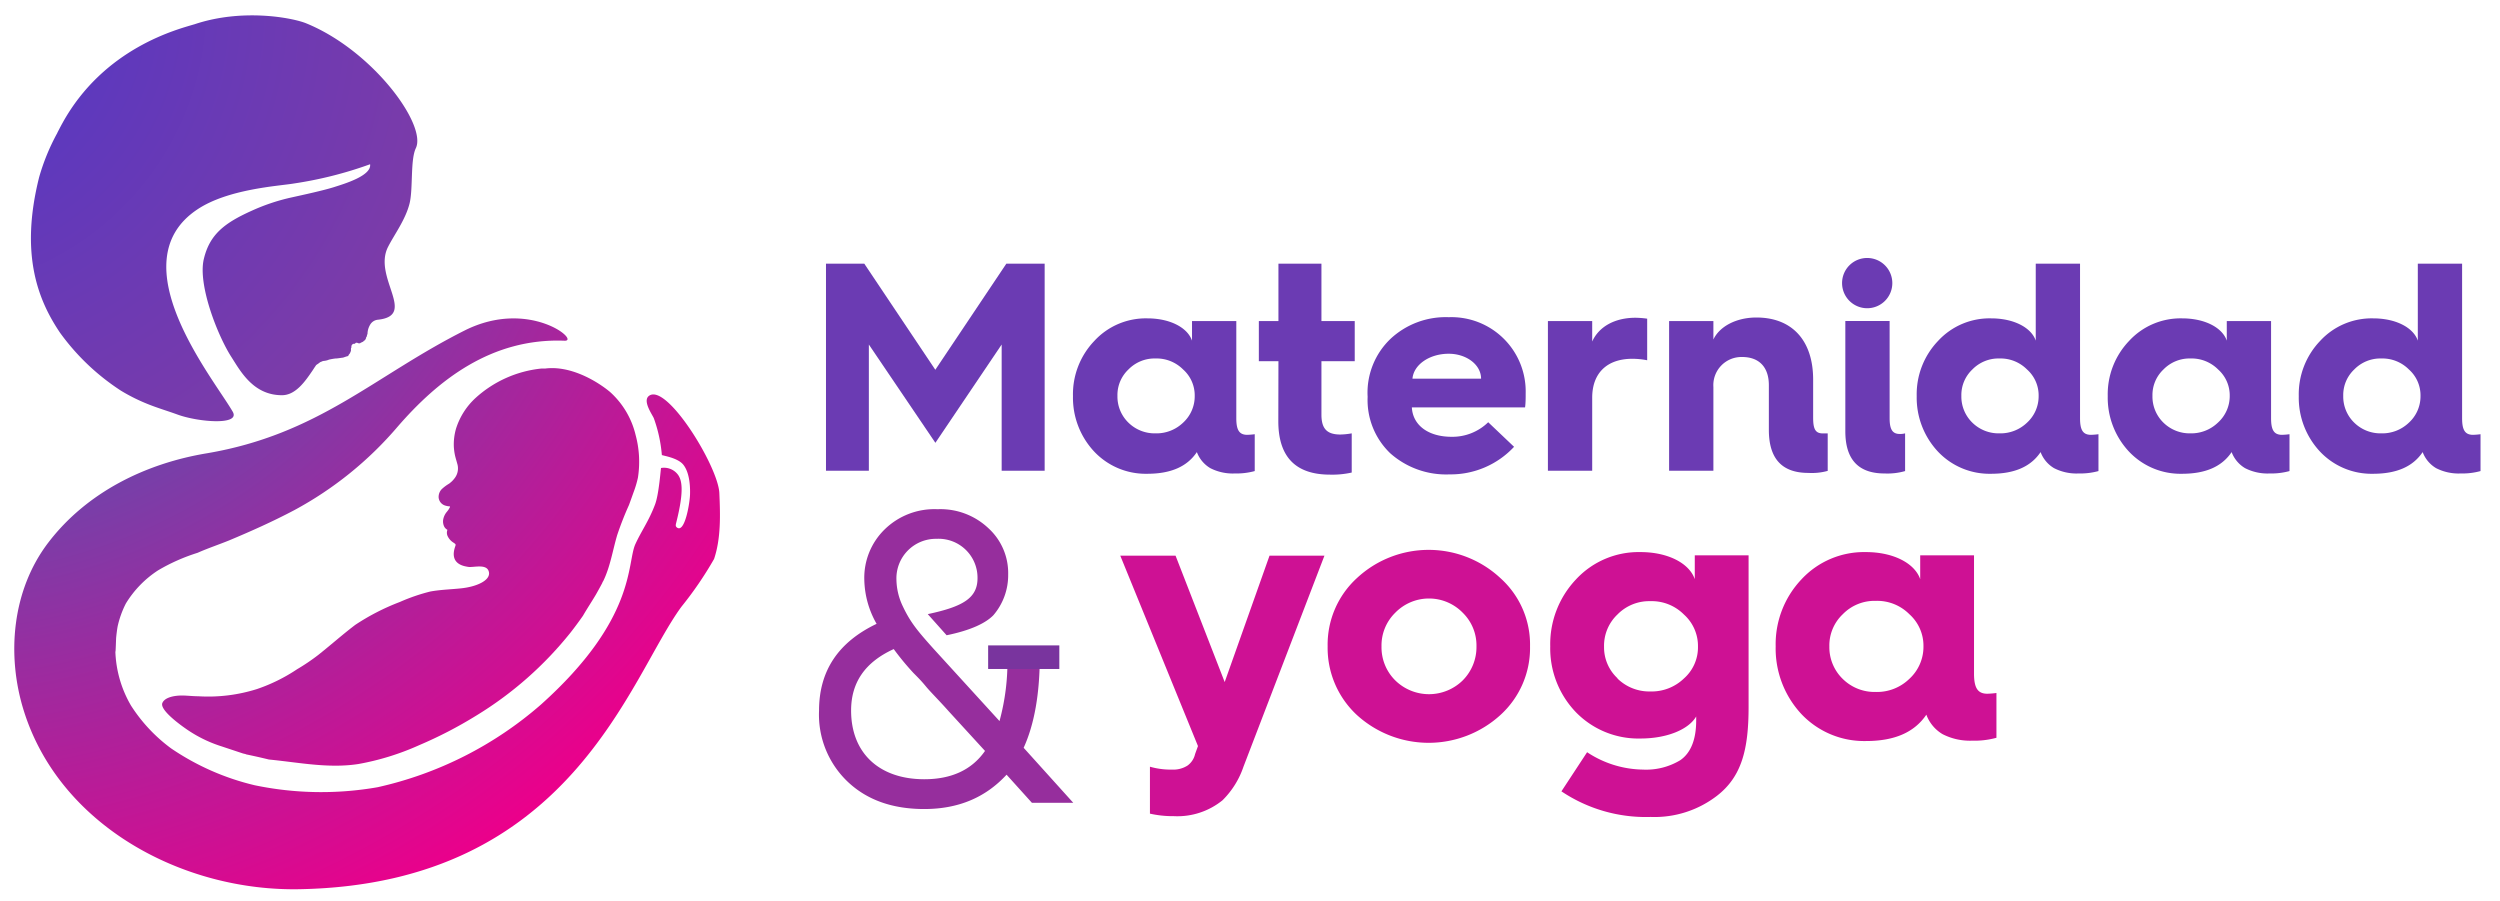
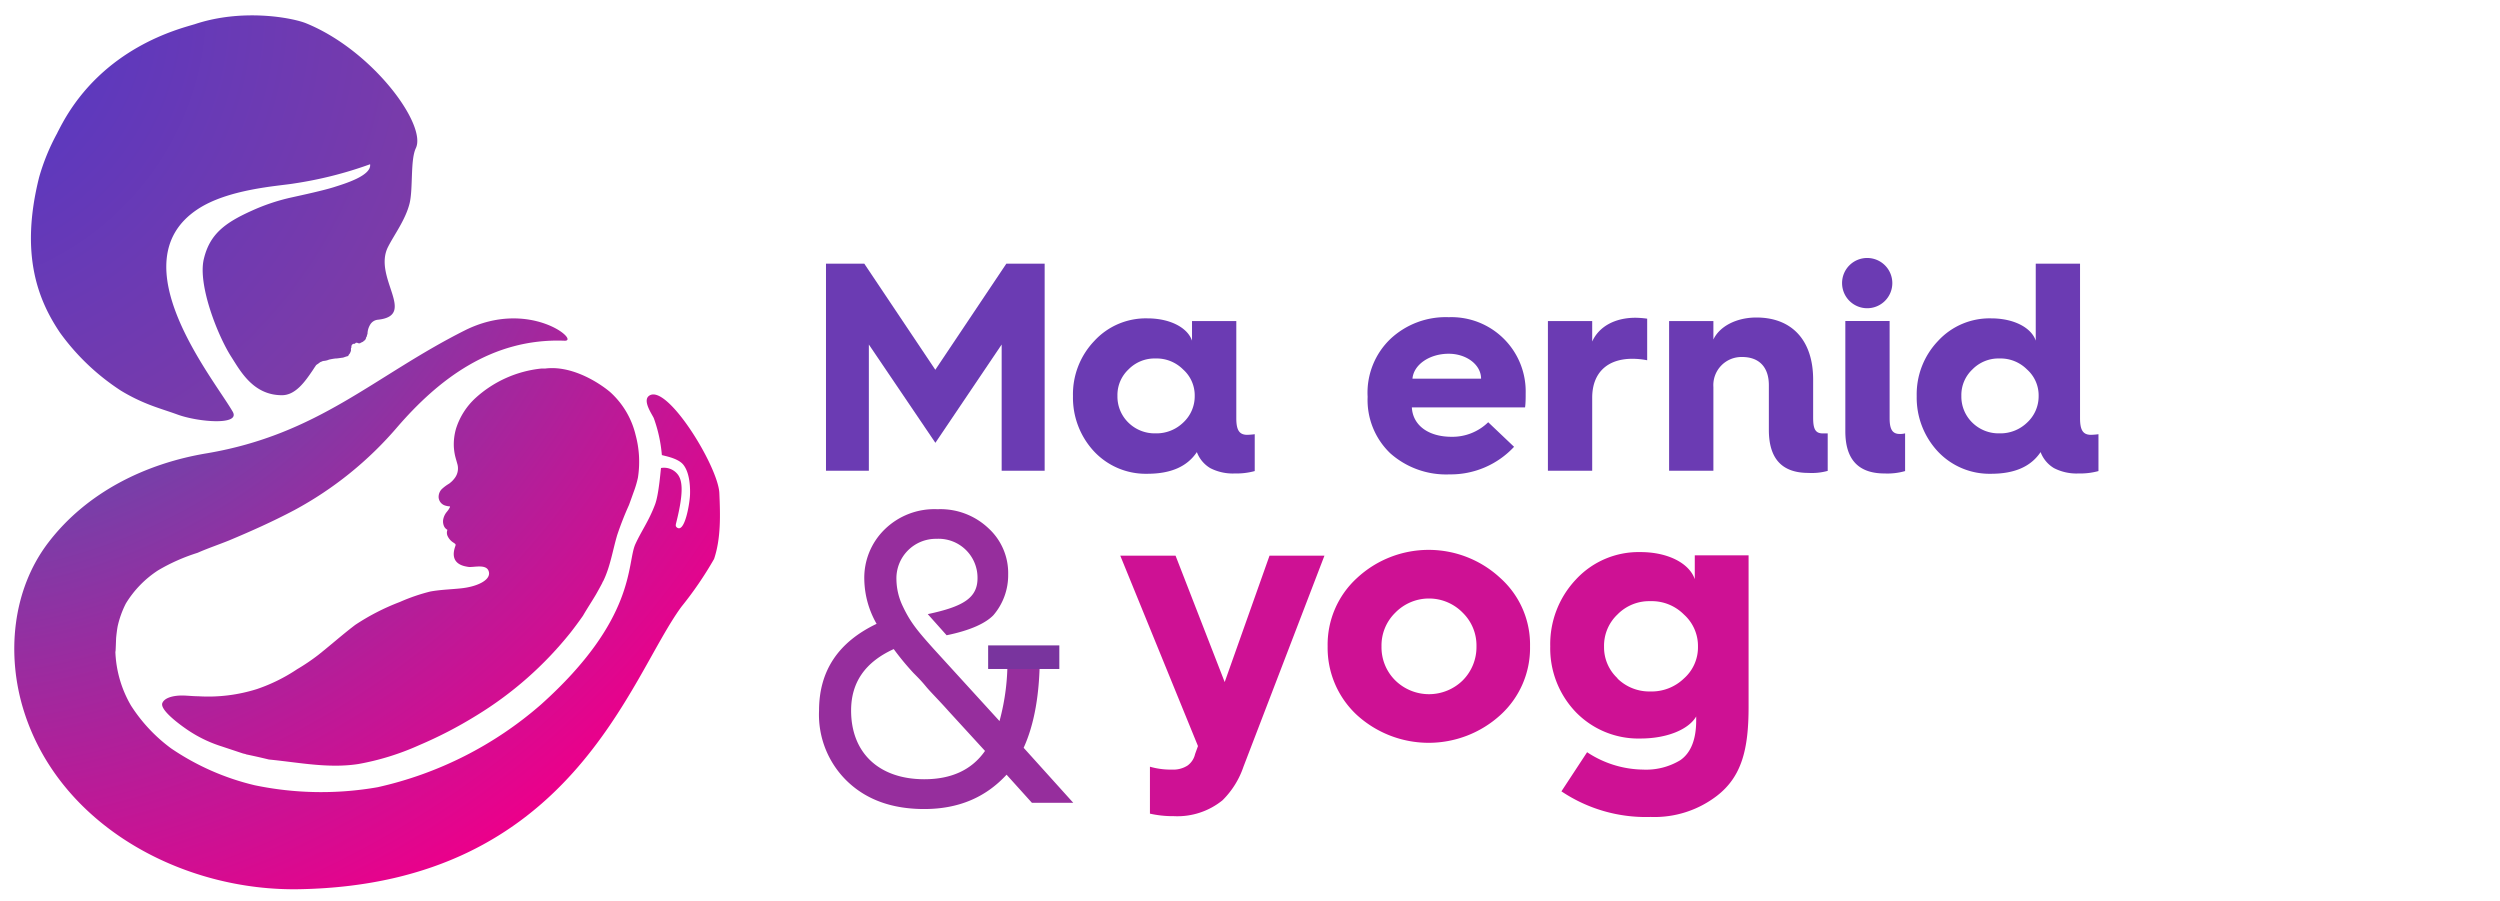
<svg xmlns="http://www.w3.org/2000/svg" xmlns:xlink="http://www.w3.org/1999/xlink" id="Layer_1" data-name="Layer 1" viewBox="0 0 407 146.73">
  <defs>
    <style>.cls-1{fill:#6b3bb3;}.cls-2{fill:#ce1194;}.cls-3{fill:#962e9d;}.cls-4{fill:#79349e;}.cls-5{fill:url(#Degradado_sin_nombre);}.cls-6{fill:url(#Degradado_sin_nombre_2);}.cls-7{fill:url(#Degradado_sin_nombre_3);}</style>
    <radialGradient id="Degradado_sin_nombre" cx="-64.11" cy="-31.61" r="104.28" gradientTransform="translate(86.96 52.34) scale(1.56 1.56)" gradientUnits="userSpaceOnUse">
      <stop offset="0" stop-color="#0080c7" />
      <stop offset="1" stop-color="#eb008b" />
    </radialGradient>
    <radialGradient id="Degradado_sin_nombre_2" cx="-63.96" cy="-32.97" r="58.32" gradientTransform="translate(86.96 52.34) scale(1.56 1.56)" gradientUnits="userSpaceOnUse">
      <stop offset="0.02" stop-color="#4f38c7" />
      <stop offset="1" stop-color="#7e3ba7" />
    </radialGradient>
    <radialGradient id="Degradado_sin_nombre_3" cx="-64.01" cy="-31.78" r="104.16" xlink:href="#Degradado_sin_nombre" />
  </defs>
  <path class="cls-1" d="M134.47,76.64V42.93h6.24L152.27,60.2l11.56-17.27h6.24V76.64h-7V56.09l-10.79,16-10.83-16V76.64Z" />
  <path class="cls-1" d="M178.15,55.51a11.39,11.39,0,0,1,8.65-3.68c3.68,0,6.53,1.5,7.26,3.63V52.27h7.21V68.08c0,1.94.48,2.71,1.79,2.71a11.77,11.77,0,0,0,1.21-.1v6a11.22,11.22,0,0,1-3.24.39,8,8,0,0,1-4-.87,5.13,5.13,0,0,1-2.18-2.61c-1.59,2.37-4.25,3.53-8.08,3.53a11.52,11.52,0,0,1-8.65-3.63,12.84,12.84,0,0,1-3.44-9A12.56,12.56,0,0,1,178.15,55.51Zm14.46,13.3a5.82,5.82,0,0,0,1.89-4.36,5.64,5.64,0,0,0-1.89-4.3,6.09,6.09,0,0,0-4.5-1.79,5.94,5.94,0,0,0-4.4,1.79,5.72,5.72,0,0,0-1.79,4.3,5.92,5.92,0,0,0,1.79,4.36,6.1,6.1,0,0,0,4.4,1.74A6.25,6.25,0,0,0,192.61,68.81Z" />
-   <path class="cls-1" d="M208.13,58.8h-3.19V52.27h3.19V42.93h7v9.34h5.42V58.8h-5.42v8.7c0,2.32.92,3.24,3.09,3.24a11.63,11.63,0,0,0,1.84-.19v6.38a14.4,14.4,0,0,1-3.53.34q-8.42,0-8.42-8.7Z" />
  <path class="cls-1" d="M222.64,64.41a12.11,12.11,0,0,1,3.73-9.24,13.15,13.15,0,0,1,9.48-3.53A12.09,12.09,0,0,1,248.38,64c0,.82,0,1.6-.1,2.32H229.85c.15,2.9,2.66,4.79,6.48,4.79a8.34,8.34,0,0,0,5.95-2.37l4.21,4A14.1,14.1,0,0,1,236,77.23a13.69,13.69,0,0,1-9.67-3.44,12,12,0,0,1-3.68-9.19Zm18.48-2.76c0-2.27-2.37-4.06-5.27-4.06-3.15,0-5.71,1.79-5.9,4.06Z" />
  <path class="cls-1" d="M252,76.64V52.27h7.21V55.6c1.11-2.46,3.72-3.87,7.06-3.87a15.27,15.27,0,0,1,1.89.15v6.77a12.88,12.88,0,0,0-2.42-.24c-4.11,0-6.53,2.32-6.53,6.34V76.64Z" />
  <path class="cls-1" d="M271.73,76.64V52.27h7.21v3c1-2.13,3.73-3.58,7-3.58,5.85,0,9.24,3.78,9.24,10.11V68c0,1.88.38,2.56,1.59,2.56h.48l.3,0v6.1a9.66,9.66,0,0,1-3.15.33c-4.3,0-6.43-2.32-6.43-7V62.71c0-2.85-1.5-4.59-4.36-4.59A4.58,4.58,0,0,0,278.94,63V76.64Z" />
  <path class="cls-1" d="M304,42a4.09,4.09,0,1,1-4.11,4.11A4.08,4.08,0,0,1,304,42Zm-3.58,10.26h7.21V68.08c0,1.79.44,2.57,1.65,2.57a3,3,0,0,0,.87-.1v6.14a10.35,10.35,0,0,1-3.34.39c-4.26,0-6.39-2.27-6.39-6.87Z" />
  <path class="cls-1" d="M315.51,55.51a11.39,11.39,0,0,1,8.66-3.68c3.67,0,6.53,1.5,7.25,3.63V42.93h7.21V68.08c0,1.94.48,2.71,1.79,2.71a11.77,11.77,0,0,0,1.21-.1v6a11.22,11.22,0,0,1-3.24.39,8,8,0,0,1-4-.87,5.13,5.13,0,0,1-2.18-2.61c-1.59,2.37-4.25,3.53-8.07,3.53a11.53,11.53,0,0,1-8.66-3.63,12.84,12.84,0,0,1-3.44-9A12.56,12.56,0,0,1,315.51,55.51ZM330,68.81a5.82,5.82,0,0,0,1.89-4.36,5.64,5.64,0,0,0-1.89-4.3,6.09,6.09,0,0,0-4.5-1.79,5.94,5.94,0,0,0-4.4,1.79,5.72,5.72,0,0,0-1.79,4.3,5.92,5.92,0,0,0,1.79,4.36,6.1,6.1,0,0,0,4.4,1.74A6.25,6.25,0,0,0,330,68.81Z" />
-   <path class="cls-1" d="M346.61,55.51a11.39,11.39,0,0,1,8.65-3.68c3.68,0,6.54,1.5,7.26,3.63V52.27h7.21V68.08c0,1.94.48,2.71,1.79,2.71a11.77,11.77,0,0,0,1.21-.1v6a11.22,11.22,0,0,1-3.24.39,8,8,0,0,1-4-.87,5.13,5.13,0,0,1-2.18-2.61c-1.59,2.37-4.25,3.53-8.08,3.53a11.52,11.52,0,0,1-8.65-3.63,12.84,12.84,0,0,1-3.44-9A12.56,12.56,0,0,1,346.61,55.51Zm14.46,13.3A5.82,5.82,0,0,0,363,64.45a5.64,5.64,0,0,0-1.89-4.3,6.09,6.09,0,0,0-4.5-1.79,5.94,5.94,0,0,0-4.4,1.79,5.72,5.72,0,0,0-1.79,4.3,5.92,5.92,0,0,0,1.79,4.36,6.1,6.1,0,0,0,4.4,1.74A6.25,6.25,0,0,0,361.07,68.81Z" />
-   <path class="cls-1" d="M377.71,55.51a11.39,11.39,0,0,1,8.65-3.68c3.68,0,6.54,1.5,7.26,3.63V42.93h7.21V68.08c0,1.94.48,2.71,1.79,2.71a11.77,11.77,0,0,0,1.21-.1v6a11.22,11.22,0,0,1-3.24.39,8,8,0,0,1-4-.87,5.13,5.13,0,0,1-2.18-2.61c-1.59,2.37-4.25,3.53-8.08,3.53a11.52,11.52,0,0,1-8.65-3.63,12.84,12.84,0,0,1-3.44-9A12.56,12.56,0,0,1,377.71,55.51Zm14.46,13.3a5.82,5.82,0,0,0,1.89-4.36,5.64,5.64,0,0,0-1.89-4.3,6.09,6.09,0,0,0-4.5-1.79,5.94,5.94,0,0,0-4.4,1.79,5.72,5.72,0,0,0-1.79,4.3,5.92,5.92,0,0,0,1.79,4.36,6.1,6.1,0,0,0,4.4,1.74A6.25,6.25,0,0,0,392.17,68.81Z" />
  <path class="cls-2" d="M187.21,124.82a12.21,12.21,0,0,0,3.59.47,4.31,4.31,0,0,0,2.52-.65,3.16,3.16,0,0,0,1.24-1.88l.47-1.3-12.65-31h9l8,20.58,7.3-20.58h8.94l-13.18,34.35a14,14,0,0,1-3.41,5.47,11.65,11.65,0,0,1-7.94,2.59,16.91,16.91,0,0,1-3.88-.41Z" />
  <path class="cls-2" d="M244.26,94.11a14.53,14.53,0,0,1,4.83,11.12,14.74,14.74,0,0,1-4.83,11.18,17.34,17.34,0,0,1-23.35,0,14.9,14.9,0,0,1-4.77-11.18,14.68,14.68,0,0,1,4.77-11.12,17.14,17.14,0,0,1,23.35,0Zm-17.12,16.65a7.84,7.84,0,0,0,11,0,7.68,7.68,0,0,0,2.23-5.53,7.44,7.44,0,0,0-2.23-5.47,7.67,7.67,0,0,0-11,0,7.44,7.44,0,0,0-2.23,5.47A7.58,7.58,0,0,0,227.14,110.76Z" />
  <path class="cls-2" d="M258.38,122.46a16.83,16.83,0,0,0,9.11,2.83,10.74,10.74,0,0,0,6.06-1.53c1.71-1.18,2.59-3.35,2.59-6.47v-.65c-1.23,2.12-4.76,3.59-9.06,3.59a14.18,14.18,0,0,1-10.53-4.29,15,15,0,0,1-4.17-10.71,15.34,15.34,0,0,1,4.17-10.88,13.89,13.89,0,0,1,10.53-4.47c4.47,0,7.94,1.82,8.83,4.41V90.41h8.76v24.7c0,6.88-1.12,11.35-5.18,14.47A16.68,16.68,0,0,1,268.73,133a24.66,24.66,0,0,1-14.53-4.17Zm4.94-12a7.4,7.4,0,0,0,5.35,2.11,7.58,7.58,0,0,0,5.47-2.11,6.76,6.76,0,0,0,2.29-5.18,6.88,6.88,0,0,0-2.29-5.24,7.39,7.39,0,0,0-5.47-2.17,7.22,7.22,0,0,0-5.35,2.17,7,7,0,0,0-2.18,5.24A6.87,6.87,0,0,0,263.32,110.41Z" />
-   <path class="cls-2" d="M293.25,94.35a13.89,13.89,0,0,1,10.53-4.47c4.47,0,7.94,1.82,8.83,4.41V90.41h8.76v19.23c0,2.35.59,3.3,2.18,3.3a14.44,14.44,0,0,0,1.47-.12v7.29a13.35,13.35,0,0,1-3.94.47,9.76,9.76,0,0,1-4.83-1.06,6.15,6.15,0,0,1-2.64-3.17c-1.95,2.88-5.18,4.29-9.83,4.29a14.06,14.06,0,0,1-10.53-4.41,15.65,15.65,0,0,1-4.17-11A15.34,15.34,0,0,1,293.25,94.35Zm17.59,16.17a7.08,7.08,0,0,0,2.3-5.29,6.89,6.89,0,0,0-2.3-5.24,7.39,7.39,0,0,0-5.47-2.17A7.22,7.22,0,0,0,300,100a7,7,0,0,0-2.18,5.24,7.19,7.19,0,0,0,2.18,5.29,7.37,7.37,0,0,0,5.35,2.12A7.55,7.55,0,0,0,310.84,110.52Z" />
  <path class="cls-3" d="M166.65,121.74q2.63-5.76,2.63-15v-.23H164v.23a36.66,36.66,0,0,1-1.28,10.65L152,105.64c-2.69-3-3.84-4.38-5.12-7.14a10.37,10.37,0,0,1-.94-4.11,6.43,6.43,0,0,1,6.53-6.67,6.34,6.34,0,0,1,6.67,6.4c0,3.23-2.32,4.63-8.1,5.86l3.07,3.44c4-.82,6.38-2,7.61-3.26a10,10,0,0,0,2.41-6.65A9.87,9.87,0,0,0,160.92,86a11.36,11.36,0,0,0-8.28-3.1,11.58,11.58,0,0,0-8.63,3.3,11,11,0,0,0-3.3,8.22,15,15,0,0,0,2,7.14c-6.27,3-9.37,7.68-9.37,14.14A15.06,15.06,0,0,0,138,127.26c3.16,3,7.34,4.45,12.46,4.45,5.59,0,10-1.89,13.41-5.59L168,130.7h6.73Zm-16.17,5.12c-7.34,0-11.92-4.25-11.92-11.19,0-4.58,2.29-7.88,6.94-10a43.54,43.54,0,0,0,3.23,3.91c.61.61,1.28,1.28,2,2.16s2.09,2.22,3.77,4.11l5.86,6.4C158.23,125.31,154.93,126.86,150.48,126.86Z" />
  <rect class="cls-4" x="160.87" y="105.07" width="11.59" height="3.84" />
  <path class="cls-5" d="M117.11,80.27c-.19-4.33-8.59-18-11.46-15.82-1.07.81.51,3,.79,3.63a23.36,23.36,0,0,1,1.31,6c.23.12,2.59.45,3.49,1.57s1.14,3.06,1.1,4.72c0,1.33-.85,6.63-2.18,5.47-.22-.19-.14-.44-.08-.71,1.38-5.45.92-7.12.17-8a2.83,2.83,0,0,0-2.63-.94c-.05,0-.33,4.32-1,6-1,2.64-2.2,4.25-3.18,6.39-1.43,3.14.2,12.17-15.38,26.13a60.4,60.4,0,0,1-26.59,13.45,53.13,53.13,0,0,1-20-.32,40.94,40.94,0,0,1-13.61-6,26.12,26.12,0,0,1-6.55-7,18.71,18.71,0,0,1-2.53-8.82c.05.58.1-2,.14-2.32.06-.58.13-1.15.23-1.72a15.6,15.6,0,0,1,1.34-3.73,16.93,16.93,0,0,1,5.25-5.4,30.49,30.49,0,0,1,6.42-2.85c1.67-.74,3.43-1.33,5.09-2,3.61-1.51,7.19-3.11,10.65-4.94A58.6,58.6,0,0,0,64.73,69.47C71.29,61.9,80,55,91.91,55.47c2.62.1-5.74-6.95-16.26-1.67-14.78,7.43-23.71,16.9-42,20C23.73,75.45,14.15,80.12,7.89,88.3c-5.95,7.76-6.86,18.38-4,27.46,5.9,18.76,26,29.44,45.06,29,44.17-.91,53.47-34.45,62-46A58.69,58.69,0,0,0,116.25,91C117.37,87.67,117.27,83.94,117.11,80.27Z" />
  <path class="cls-6" d="M19.67,63.59a29.41,29.41,0,0,0,4.46,2.22c1.57.63,3.18,1.1,4.77,1.68,3.33,1.22,10.25,1.81,9-.44-3-5.26-18.74-24.3-5.78-32.95,5-3.35,13.25-3.81,15.68-4.22a64.16,64.16,0,0,0,12.45-3.14c.28,1.87-4.21,3.19-5.87,3.72S49.6,31.67,47.2,32.2A32.59,32.59,0,0,0,41,34.3c-4.45,2-6.87,3.86-7.82,7.88-1,4.19,2.26,12.51,4.53,16,1.48,2.33,3.58,6.17,8.2,6.16,2.23,0,3.79-2.28,5-4.06.15-.23.3-.47.46-.69a1.11,1.11,0,0,1,.11-.16,2.92,2.92,0,0,1,.34-.23l.1-.09.1-.06,0,0a.45.45,0,0,1,.26-.14,1.06,1.06,0,0,1,.5-.16,2.54,2.54,0,0,0,.62-.14l.15-.06a9.53,9.53,0,0,1,1.09-.19l.11,0c.12,0,1-.13,1-.13h.07l.62-.21.07,0h0l.2-.1a.84.84,0,0,1,.07-.16,1.15,1.15,0,0,1,.14-.17,2.3,2.3,0,0,0,.22-.51,2.58,2.58,0,0,1,0-.39l.08-.16v0a.46.46,0,0,1,.58-.55A.21.21,0,0,1,58,55.8a.42.42,0,0,1,.32.09.59.59,0,0,1,.19,0l.1,0a.85.85,0,0,1,.31-.17h0a.72.72,0,0,1,.2-.09l.09-.12.14-.1s0,0,0,0l.06,0h0l.18-.35s0,0,0-.07a.76.76,0,0,1,.15-.26.59.59,0,0,1,0-.14.78.78,0,0,1,.09-.21v0a3,3,0,0,1,.43-1.52,1.63,1.63,0,0,1,1.27-.81c6.43-.69-.83-6.85,1.62-11.81,1-2,2.89-4.48,3.54-7.17.57-2.41.1-7,1-8.93,1.86-3.77-7-15.93-17.86-20.35-2.16-.88-10.29-2.47-18.13.15C29,4.75,16.93,7.74,10.14,20.09c-.24.43-.46.86-.69,1.3s-.3.75-.44,1.13c.1-.27.18-.55.29-.82a34.74,34.74,0,0,0-2.92,7.12C3.2,41.45,6.21,48.89,9.78,54.18A37.19,37.19,0,0,0,19.67,63.59Z" />
  <path class="cls-7" d="M88.75,60l-.63,0a18.79,18.79,0,0,0-10.7,4.79,11.46,11.46,0,0,0-3.18,5,9.26,9.26,0,0,0-.36,2.82,9,9,0,0,0,.18,1.46c.1.47.25.92.37,1.38A2.6,2.6,0,0,1,74,77.87a4.82,4.82,0,0,1-.4.46c-.15.14-.34.3-.47.4a6.8,6.8,0,0,0-1.22.91,1.82,1.82,0,0,0-.5,1.36,1.51,1.51,0,0,0,1.12,1.32,2.85,2.85,0,0,0,.72.12v0h0a.5.5,0,0,1,0,.13v0l0,0-.14.25L73,83l0,0,0,0-.23.3a2.69,2.69,0,0,0-.6,1.19,1.89,1.89,0,0,0,.18,1.3,1.38,1.38,0,0,0,.49.47l0,0a1.33,1.33,0,0,0,0,.94,2.49,2.49,0,0,0,1,1.15l.2.14.12.11,0,0a0,0,0,0,0,0,0,.54.54,0,0,1,0,.11h0v0l0,.11v0s0,0,0,0c-1.17,3.11,1.54,3.36,2,3.46.87.18,3.22-.64,3.45.93.18,1.29-2,2.32-4.62,2.58-1.65.17-3.3.21-4.94.51A30.26,30.26,0,0,0,65.1,98a36.82,36.82,0,0,0-7.28,3.74l-.65.5-.39.31c-1.69,1.35-3.32,2.77-5,4.1a33.34,33.34,0,0,1-3.41,2.3,27.81,27.81,0,0,1-6.51,3.22,26.33,26.33,0,0,1-9.59,1.18c-.89,0-1.79-.12-2.69-.12s-2.69.19-3.14,1.2c-.53,1.19,3.32,3.86,3.85,4.23a21.32,21.32,0,0,0,5.79,2.85l3.49,1.16.35.08a.45.45,0,0,1,.14.06q1.88.39,3.72.84c4.86.47,9.71,1.49,14.58.73a42.18,42.18,0,0,0,9.89-3.07,68.81,68.81,0,0,0,9.3-4.82,58.84,58.84,0,0,0,15.36-13.54c.65-.83,1.38-1.82,2-2.71C95.58,99.08,96.3,98,97,96.82c.34-.6.7-1.25,1.07-1.95,0-.11.11-.21.16-.32,1.13-2.34,1.51-4.94,2.24-7.41a51.89,51.89,0,0,1,1.93-4.93c.25-.68.49-1.35.72-2a17.26,17.26,0,0,0,.73-2.42,16.72,16.72,0,0,0-.38-7,13.65,13.65,0,0,0-4.18-7C97.13,62,92.84,59.47,88.75,60Z" />
</svg>